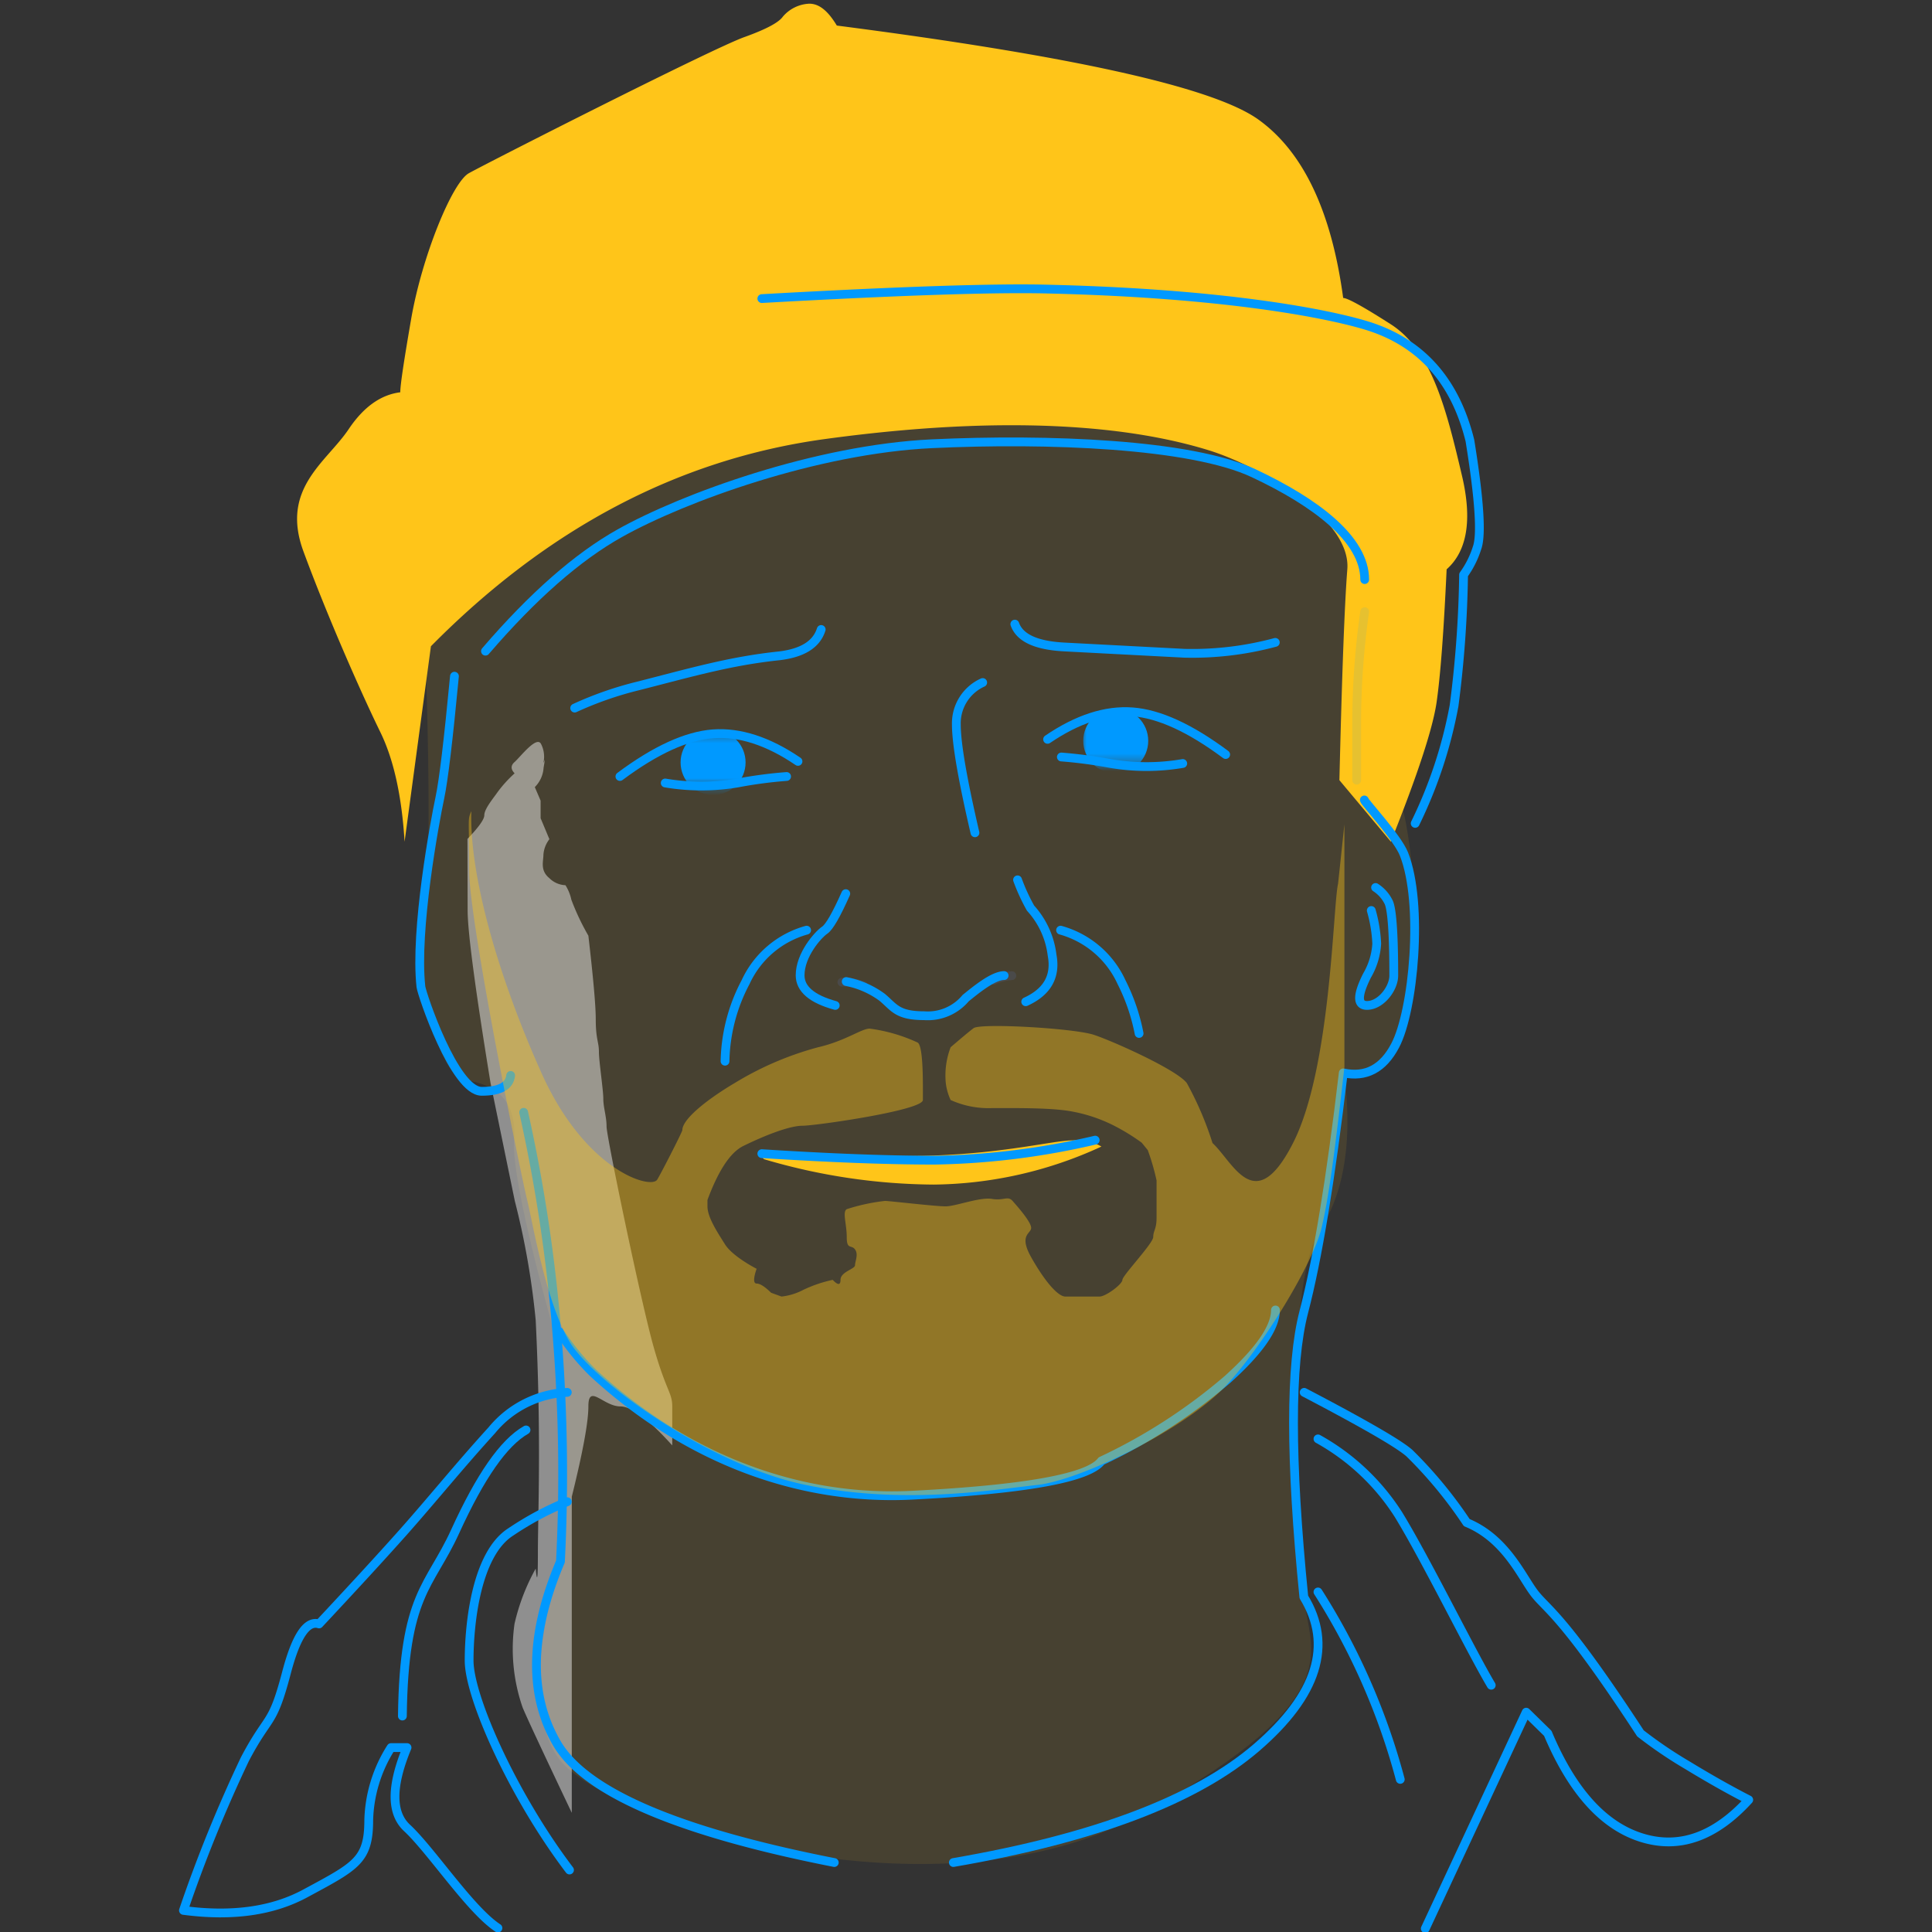
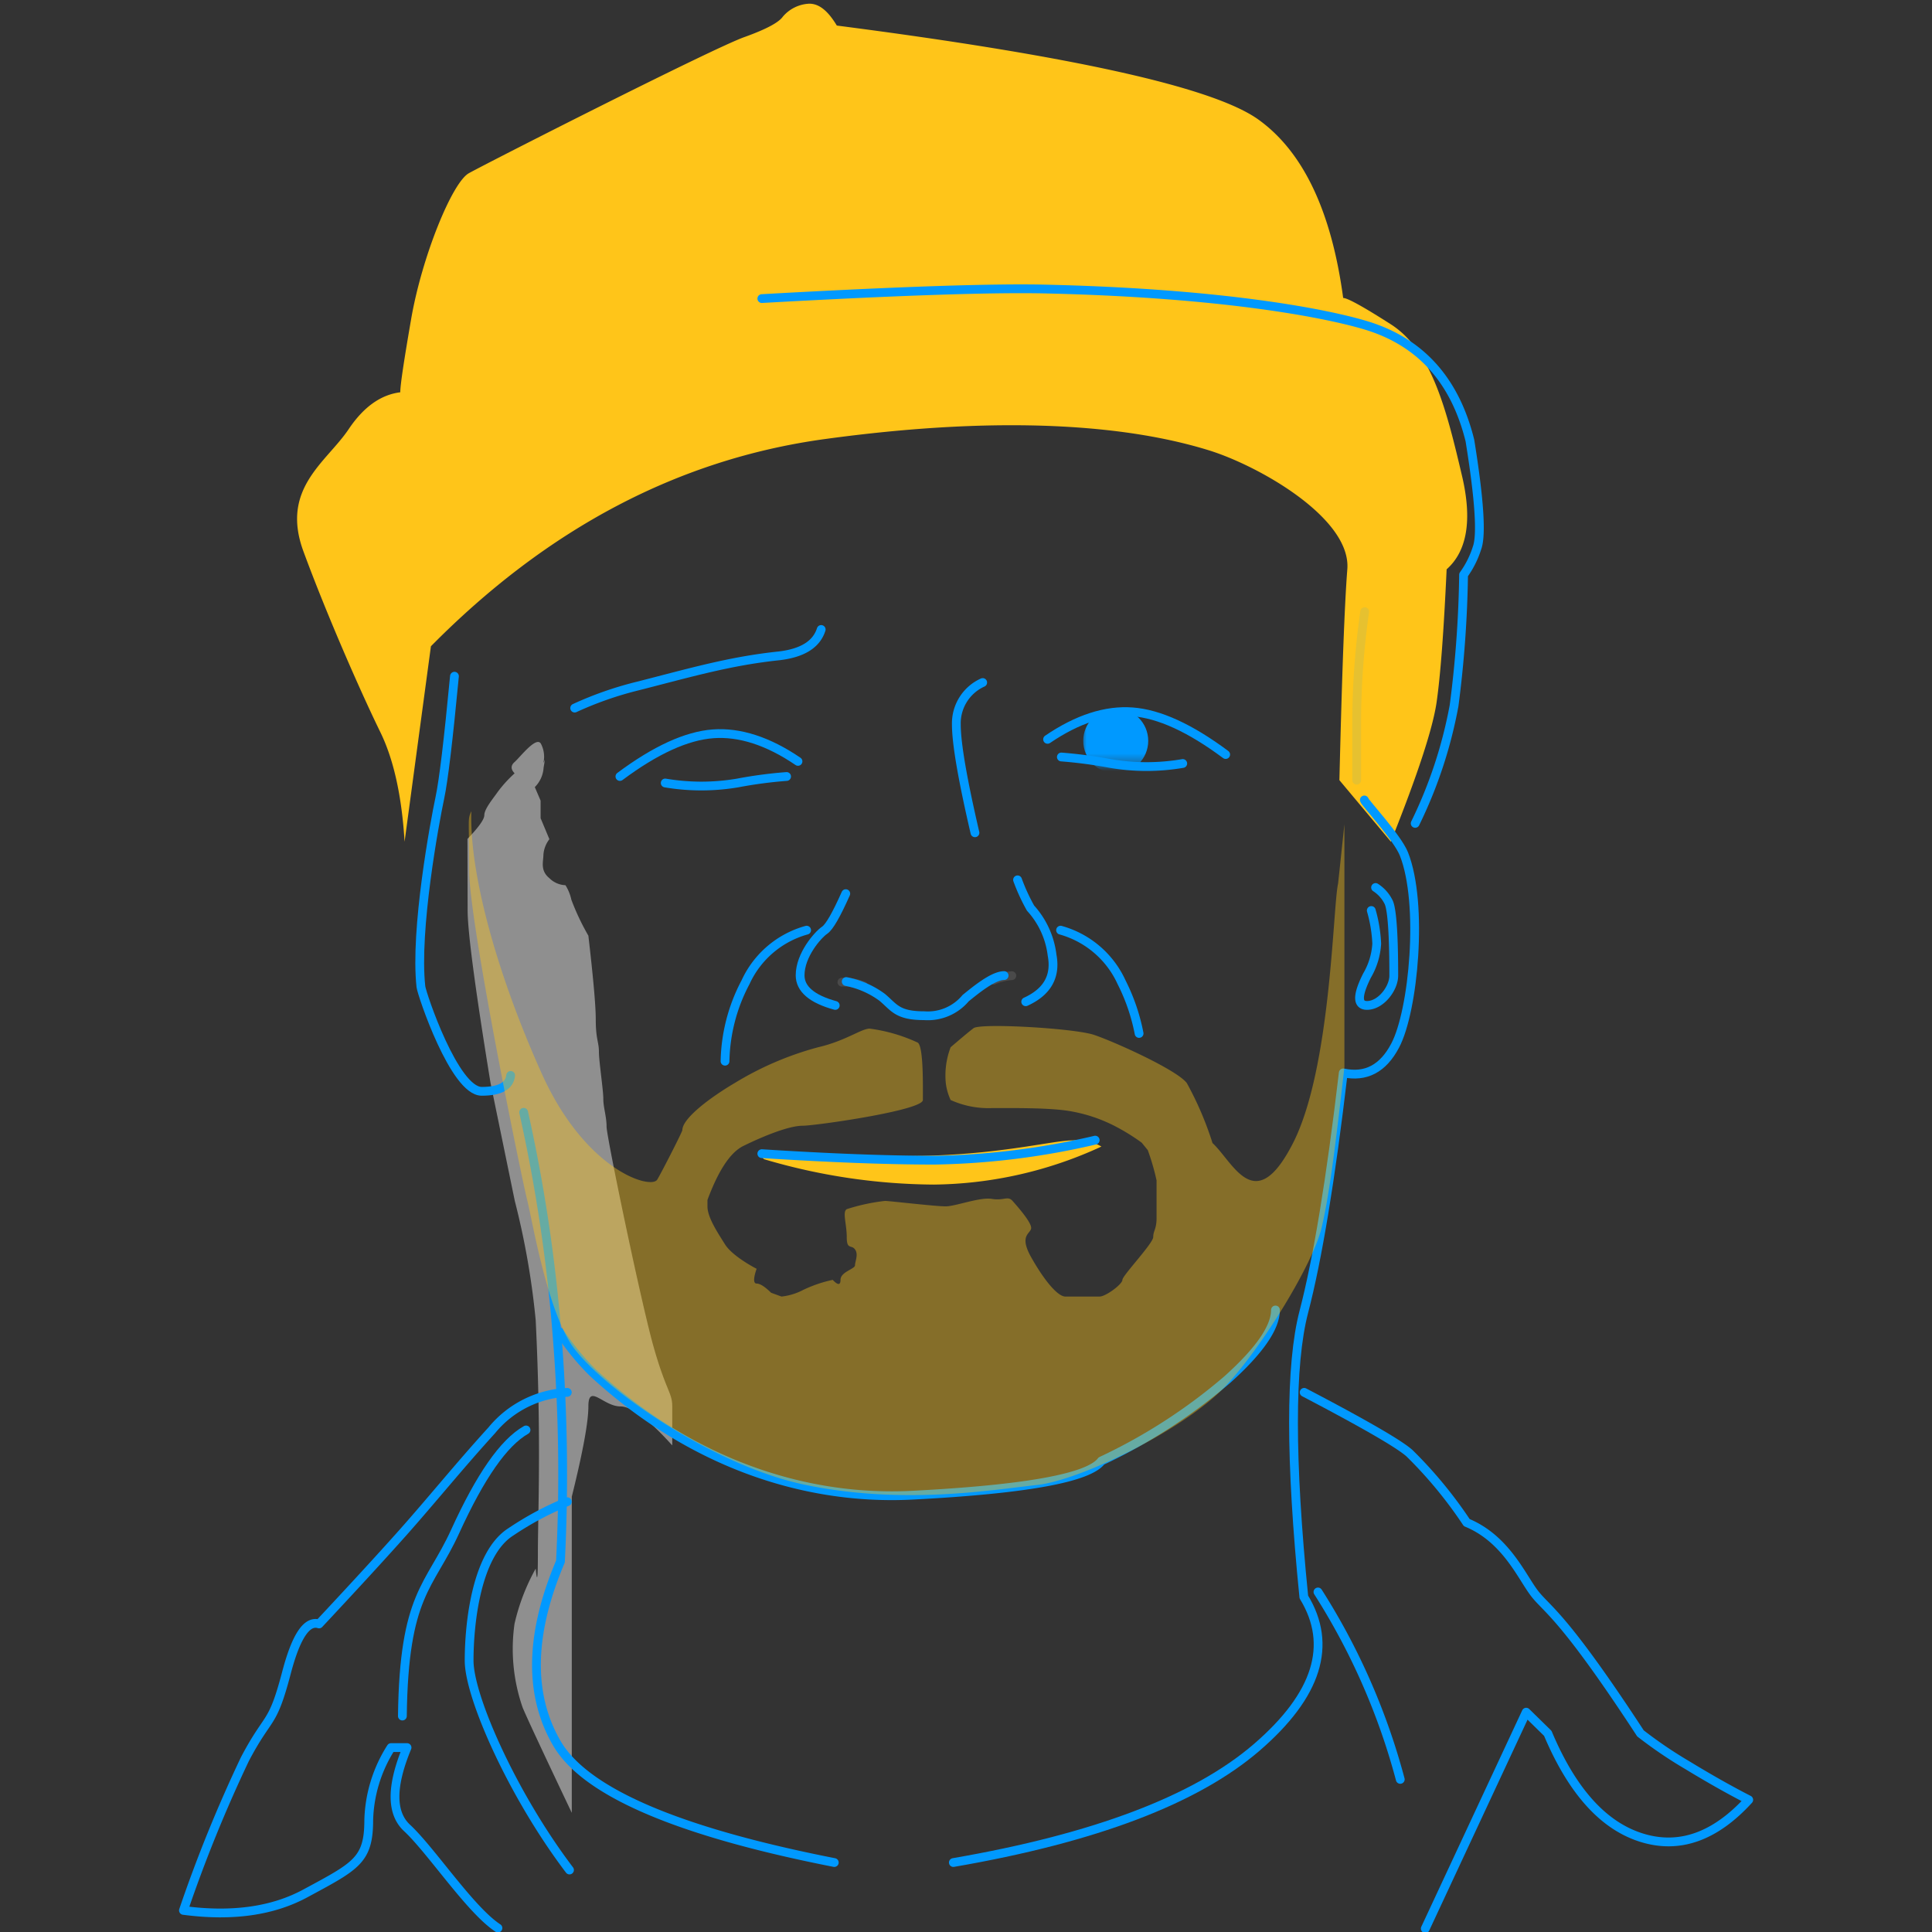
<svg xmlns="http://www.w3.org/2000/svg" viewBox="0 0 220 220">
  <rect x="0" y="0" width="220" height="220" fill="#333333" stroke="none" />
  <defs>
    <style>.cls-1,.cls-6{fill:#fff;}.cls-2{fill:#d8d8d8;fill-opacity:0.2;}.cls-3{fill:#fdc41f;}.cls-10,.cls-3{opacity:0.1;}.cls-12,.cls-4{fill:#ffc519;}.cls-10,.cls-5,.cls-7{fill:none;stroke-linecap:round;}.cls-5{stroke:#4a4a4a;}.cls-6{fill-opacity:0.45;}.cls-10,.cls-7{stroke:#09f;stroke-linejoin:round;}.cls-8{mask:url(#mask);}.cls-9{fill:#09f;}.cls-11{mask:url(#mask-2-2);}.cls-12{opacity:0.4;isolation:isolate;}</style>
    <mask id="mask" x="123.23" y="80.29" width="8.38" height="7.76" maskUnits="userSpaceOnUse">
      <g id="mask-2">
        <rect id="path-1" class="cls-1" x="123.23" y="80.29" width="8.38" height="6.66" />
      </g>
    </mask>
    <mask id="mask-2-2" x="76.64" y="83.12" width="9.61" height="7.4" maskUnits="userSpaceOnUse">
      <g id="mask-4">
-         <rect id="path-3" class="cls-1" x="76.64" y="83.49" width="9.61" height="5.92" />
-       </g>
+         </g>
    </mask>
  </defs>
  <title>Gavin Strange Small</title>
  <g id="Gavin_Strange_Small" data-name="Gavin Strange Small">
    <path id="Path-23" class="cls-2" d="M48.89,49.18q1.36-9.06,1.37-10.46a25.7,25.7,0,0,1,.36-2.94A43.79,43.79,0,0,1,53,29.11q.69-1.3,2.27-3.8a36.31,36.31,0,0,0-3.17,8.41,39.54,39.54,0,0,0-1,6.23c0,.77-.81,4.15-.81,5.23v3.3Z" />
-     <path class="cls-3" d="M96.36,45.08,48,63.27s1.82,37.94,0,41.29,1.8,18,4.8,18.41,6.1,1.74,5.74,6.86,5,23.41,5,23.41l.29,24.57s-5.31,15.75-.11,22.57,42.95,19.3,66.68,6S149,188,148.49,181.85s-2.68-35,1.92-42S153,122.17,153,122.17s8,3.7,8.09-15-4.31-21.33-4.31-21.33l-2-33.17Z" />
    <path id="Path-61" class="cls-4" d="M89.14,1.9c-.47.67-1.92,1.44-4.37,2.32-3.66,1.3-29.49,14.44-31.39,15.51s-5.33,9.49-6.56,16.59c-.82,4.74-1.24,7.52-1.24,8.35q-3.34.42-5.87,4.19c-2.52,3.77-7.8,6.75-5.16,13.92S41,78.64,43.29,83.33q2.3,4.68,2.78,12.52l3-22.26Q69,53.42,93.9,50c24.9-3.41,38-.49,43.7,1.26S153.9,59,153.42,64.84q-.46,5.8-.9,24l5.86,7q4.56-11.4,5.21-15.89t1.14-15.12q3.51-3.12,1.76-10.61c-1.76-7.48-3.42-14.28-8.11-17.29q-4.69-3-5.43-3-2-14.83-9.66-20.32t-48-10.7c-1-1.66-2-2.49-3.13-2.49A4.19,4.19,0,0,0,89.14,1.9Z" />
    <path id="Path-9" class="cls-5" d="M113.13,111.61a6.72,6.72,0,0,1,2.09-.51" />
    <path id="Path-9-2" data-name="Path-9" class="cls-5" d="M98.35,112.28a5.77,5.77,0,0,0-2.48-.44" />
    <path id="Path-29" class="cls-6" d="M53.23,95.53q1.92-2,1.92-2.7c0-.72,1-1.89,1.56-2.7a14.71,14.71,0,0,1,1.89-2.07q-.68-.7,0-1.29c.66-.59,2.49-3,3-2.07a3.17,3.17,0,0,1,.3,2.07c0,.35.3-1.1,0,.65a3.42,3.42,0,0,1-1,2.21l.66,1.54v2l1,2.39a3.27,3.27,0,0,0-.68,1.76c0,.77-.4,1.8.68,2.68a2.74,2.74,0,0,0,1.83.8,5.06,5.06,0,0,1,.67,1.65A27.48,27.48,0,0,0,67,106.55c.56,4.84.84,8,.84,9.53,0,2.27.36,2.57.36,3.68s.5,4.35.5,5.36.37,2,.37,3.16,3.94,20.09,5.36,25.1,2.12,5.19,2.12,6.77v4.44q-4-4.44-5.91-4.44c-1.94,0-3.64-2.66-3.64,0q0,2.67-1.89,10.28v36q-5-10.52-5.6-12a20.35,20.35,0,0,1-.92-9.53A23.82,23.82,0,0,1,61,178.62c.17,1.76.25,1.16.25-1.78,0-4.41.41-13.07-.25-26.51a88.54,88.54,0,0,0-2.38-13.58l-2.76-13.42q-2.61-16-2.61-19.68Z" />
    <g id="Face-Shape">
      <path id="Path-40" class="cls-7" d="M51.75,77c-.69,7.24-1.24,11.88-1.67,13.89-.57,2.68-2.86,15-2.15,21.47.1.84,3.82,11.91,6.92,11.91,2.07,0,3.17-.6,3.3-1.81" />
      <path id="Path-41" class="cls-7" d="M59.63,126.66a181.58,181.58,0,0,1,3.78,25.09,197.14,197.14,0,0,1,.41,26.06q-5.25,12.38-.41,20.7T95,212.09" />
      <path id="Path-42" class="cls-7" d="M155.36,91.09c0,.25,3.77,4.28,4.51,6.16,2.24,5.68,1.09,17.87-1,21.81-1.38,2.63-3.35,3.66-5.91,3.11q-2.14,18.2-4.49,27.21t0,32.47q5,8.19-5.37,17.13t-34.54,13.11" />
    </g>
    <path id="Path-47" class="cls-7" d="M96.31,101.76q-1.62,3.64-2.4,4.16c-.78.53-2.8,2.82-2.8,5.14,0,1.55,1.34,2.7,4,3.43" />
    <path id="Path-48" class="cls-7" d="M116.8,114.07q3.69-1.68,3-5.32a9.66,9.66,0,0,0-2.45-5.34,21.74,21.74,0,0,1-1.48-3.22" />
    <path id="Path-49" class="cls-7" d="M96.36,111.77a10.19,10.19,0,0,1,4.1,1.8c1.36,1.14,1.7,2.09,4.78,2.09a5.61,5.61,0,0,0,4.72-2c1-.8,3.09-2.57,4.38-2.57" />
-     <path id="Path-53" class="cls-7" d="M55.28,74.15q8.07-9.39,15.31-13.44c7.23-4.05,22.37-9.56,35.53-10.18s29.48,0,36.62,3.35S155.4,61.44,155.4,66" />
    <path id="Path-56" class="cls-7" d="M86.75,34q23.5-1.31,32.54-1.08c20.51.48,32.19,2.87,36.42,4.18q9.14,2.84,11.67,13.06c1.08,6.69,1.35,10.78.81,12.24a10.65,10.65,0,0,1-1.53,3.05,127.68,127.68,0,0,1-1.08,14.89,51.83,51.83,0,0,1-4.43,13.42" />
    <path id="Path-104" class="cls-7" d="M63.71,151.65a28,28,0,0,0,3.81,4.67c10.84,10,23.71,14.59,36.38,13.94q19.34-1,21.52-3.9a63.27,63.27,0,0,0,14.33-9.26q5.49-4.93,5.49-7.93" />
    <path id="Path-66" class="cls-7" d="M64.85,212.94c-6.44-8.49-11.43-19.69-11.43-23.85s.8-12.12,4.73-14.64A35.72,35.72,0,0,1,64.6,171" />
    <path id="Path-66-2" data-name="Path-66" class="cls-7" d="M64.6,158.55A11.82,11.82,0,0,0,56,162.87c-3.81,4.19-6.62,7.7-10.06,11.58q-3.45,3.88-9.61,10.47c-1.39-.44-2.62,1.41-3.71,5.56-1.64,6.23-2,4.64-4.73,9.83a160.74,160.74,0,0,0-7,17.23q8.36,1.11,14-2c5.69-3.07,7.1-3.73,7.1-8.31A16.16,16.16,0,0,1,44.53,199h1.82q-2.74,6.61,0,9.15c2.74,2.54,7.21,9.35,10.35,11.4" />
    <path id="Path-67" class="cls-7" d="M45.82,195.41c.17-13.93,3.12-14.69,6-21s5.53-10.13,8.08-11.58" />
    <path id="Path-68" class="cls-7" d="M148.51,158.55q10.28,5.38,12,6.94a49.39,49.39,0,0,1,6.51,7.89c4.42,1.82,6.22,6.08,7.67,8s3.17,2.32,12.11,16a49.83,49.83,0,0,0,5.33,3.62q3.76,2.29,7,3.95-5.81,6.36-12.29,4.28t-10.59-11.85l-2.46-2.41-11.49,24.64" />
-     <path id="Path-69" class="cls-7" d="M150.08,163.85a25.61,25.61,0,0,1,9.17,8.63c3.1,5.06,8.31,15.65,10.56,19.42" />
    <path id="Path-2" class="cls-7" d="M150.08,181.28a76,76,0,0,1,9.37,21.34" />
    <path id="Path-43" class="cls-7" d="M139.57,85.92q-6.06-4.52-10.62-4.86t-9.66,3.13" />
    <g id="Group-8">
      <g class="cls-8">
        <circle id="Oval" class="cls-9" cx="127.05" cy="84.36" r="3.7" />
      </g>
    </g>
    <path id="Path-60" class="cls-7" d="M120.86,86.2a52.47,52.47,0,0,1,5.58.74,24.35,24.35,0,0,0,8.24,0" />
    <path id="Path-44" class="cls-7" d="M91.85,105.92a10.82,10.82,0,0,0-6.95,5.92,20,20,0,0,0-2.34,9" />
    <path id="Path-44-2" data-name="Path-44" class="cls-7" d="M120.77,105.92a10.8,10.8,0,0,1,6.94,5.92,22.28,22.28,0,0,1,2,5.84" />
    <path id="Path-45" class="cls-4" d="M87,132a69.26,69.26,0,0,0,19.34,2.89,46.54,46.54,0,0,0,19.08-4.33,5.39,5.39,0,0,0-3.17-.71c-2.25,0-7.45,1.42-15.91,1.73S88.7,131,87.88,131.1C86.77,131.25,86.47,131.55,87,132Z" />
    <path id="Path-46" class="cls-7" d="M86.75,131.37q11.81.75,19.72.74a85.86,85.86,0,0,0,18.24-2.28" />
-     <path id="Path-50" class="cls-7" d="M115.56,71.07c.56,1.57,2.42,2.43,5.6,2.6l13.73.72a36.36,36.36,0,0,0,10.33-1.24" />
    <path id="Path-51" class="cls-7" d="M93.51,71.68c-.54,1.7-2.13,2.68-4.77,3-5.64.59-10.11,1.91-16.08,3.43a40,40,0,0,0-7.22,2.52" />
    <path id="Path-57" class="cls-10" d="M154.49,88.84V82a89.77,89.77,0,0,1,.91-12.35" />
    <path id="Path-43-2" data-name="Path-43" class="cls-7" d="M70.59,88.42q6.06-4.52,10.62-4.86c3-.22,6.26.82,9.66,3.14" />
    <g id="Group-7">
      <g class="cls-11">
        <circle id="Oval-2" data-name="Oval" class="cls-9" cx="81.2" cy="86.82" r="3.7" />
      </g>
    </g>
    <path id="Path-60-2" data-name="Path-60" class="cls-7" d="M89.57,88.42a50.61,50.61,0,0,0-5.58.74,24.61,24.61,0,0,1-8.24,0" />
    <path id="Path-63" class="cls-7" d="M156.15,103.68a16.16,16.16,0,0,1,.62,3.78,8.09,8.09,0,0,1-1.11,3.64c-.55,1.11-1.59,3.39,0,3.39s3.05-1.95,3.05-3.39,0-7.26-.6-8.4a4.17,4.17,0,0,0-1.47-1.64" />
    <path id="Path-64" class="cls-7" d="M111.9,77.72a5.1,5.1,0,0,0-3,4.78q0,3.21,2.12,12.33" />
    <path id="Path" class="cls-12" d="M80.56,136.64c0,.29,0,.55,0,.73,0,1.24,1.12,2.93,2,4.33s3.6,2.78,3.6,2.78-.64,1.68,0,1.68q.58,0,1.65,1.05l1.18.43a6.93,6.93,0,0,0,2.48-.76,15.13,15.13,0,0,1,3.35-1.14c.59.62.89.62.89,0,0-.92,1.65-1.23,1.65-1.66s.42-1.24,0-1.81-.94.08-.94-1.41-.52-2.85,0-3.17a22,22,0,0,1,4.36-.94c.47,0,5.74.62,6.89.62s3.9-1.08,5.28-.85,1.8-.39,2.35.23,2.12,2.39,2.12,3.07-1.45.76,0,3.34,3,4.48,3.9,4.48h3.89c.71,0,2.6-1.41,2.6-1.9s3.51-4.16,3.51-4.88.38-.87.38-2.18v-4.26a26.56,26.56,0,0,0-1-3.45h0l-.69-.85a23.63,23.63,0,0,0-3-1.86,17.5,17.5,0,0,0-4.72-1.65c-2.24-.48-6.42-.43-9.31-.43a10.46,10.46,0,0,1-4.73-.92,6.4,6.4,0,0,1-.55-1.92,9,9,0,0,1,.55-4.09c1-.85,1.83-1.57,2.61-2.17s11.43,0,13.71.76,9.48,4,10.58,5.5a37.39,37.39,0,0,1,2.92,6.82h0c2.39,2.21,4.83,8.52,9.17,0s4.53-26.95,5.13-29.54l.72-6.76v27.67c-.88,7.64-1.62,14.2-2.6,18.29s-6.63,13.35-10.79,17.87c-4.55,4.93-16.53,10.86-21.63,11.41s-15.16,2.29-26.29,0-24.23-11.8-26.94-16.35S60.62,139,60,136.52s-6.57-31.41-6.57-37.37-.22-5.81.25-6.78c-.26,7.28,3.09,18.94,8,29.86s12.21,13.18,13.12,12.15c.21-.24,2.9-5.49,2.9-5.69,0-1.3,3-3.61,5.94-5.35a36.06,36.06,0,0,1,9.53-4.09c3.11-.72,4.92-2.12,5.86-2.12a18.7,18.7,0,0,1,5.49,1.6c.64.52.57,4.77.57,6.53,0,1.18-12.23,2.93-13.7,2.93s-4.23,1.07-6.74,2.3C83,131.3,81.66,133.68,80.56,136.64Z" />
  </g>
</svg>